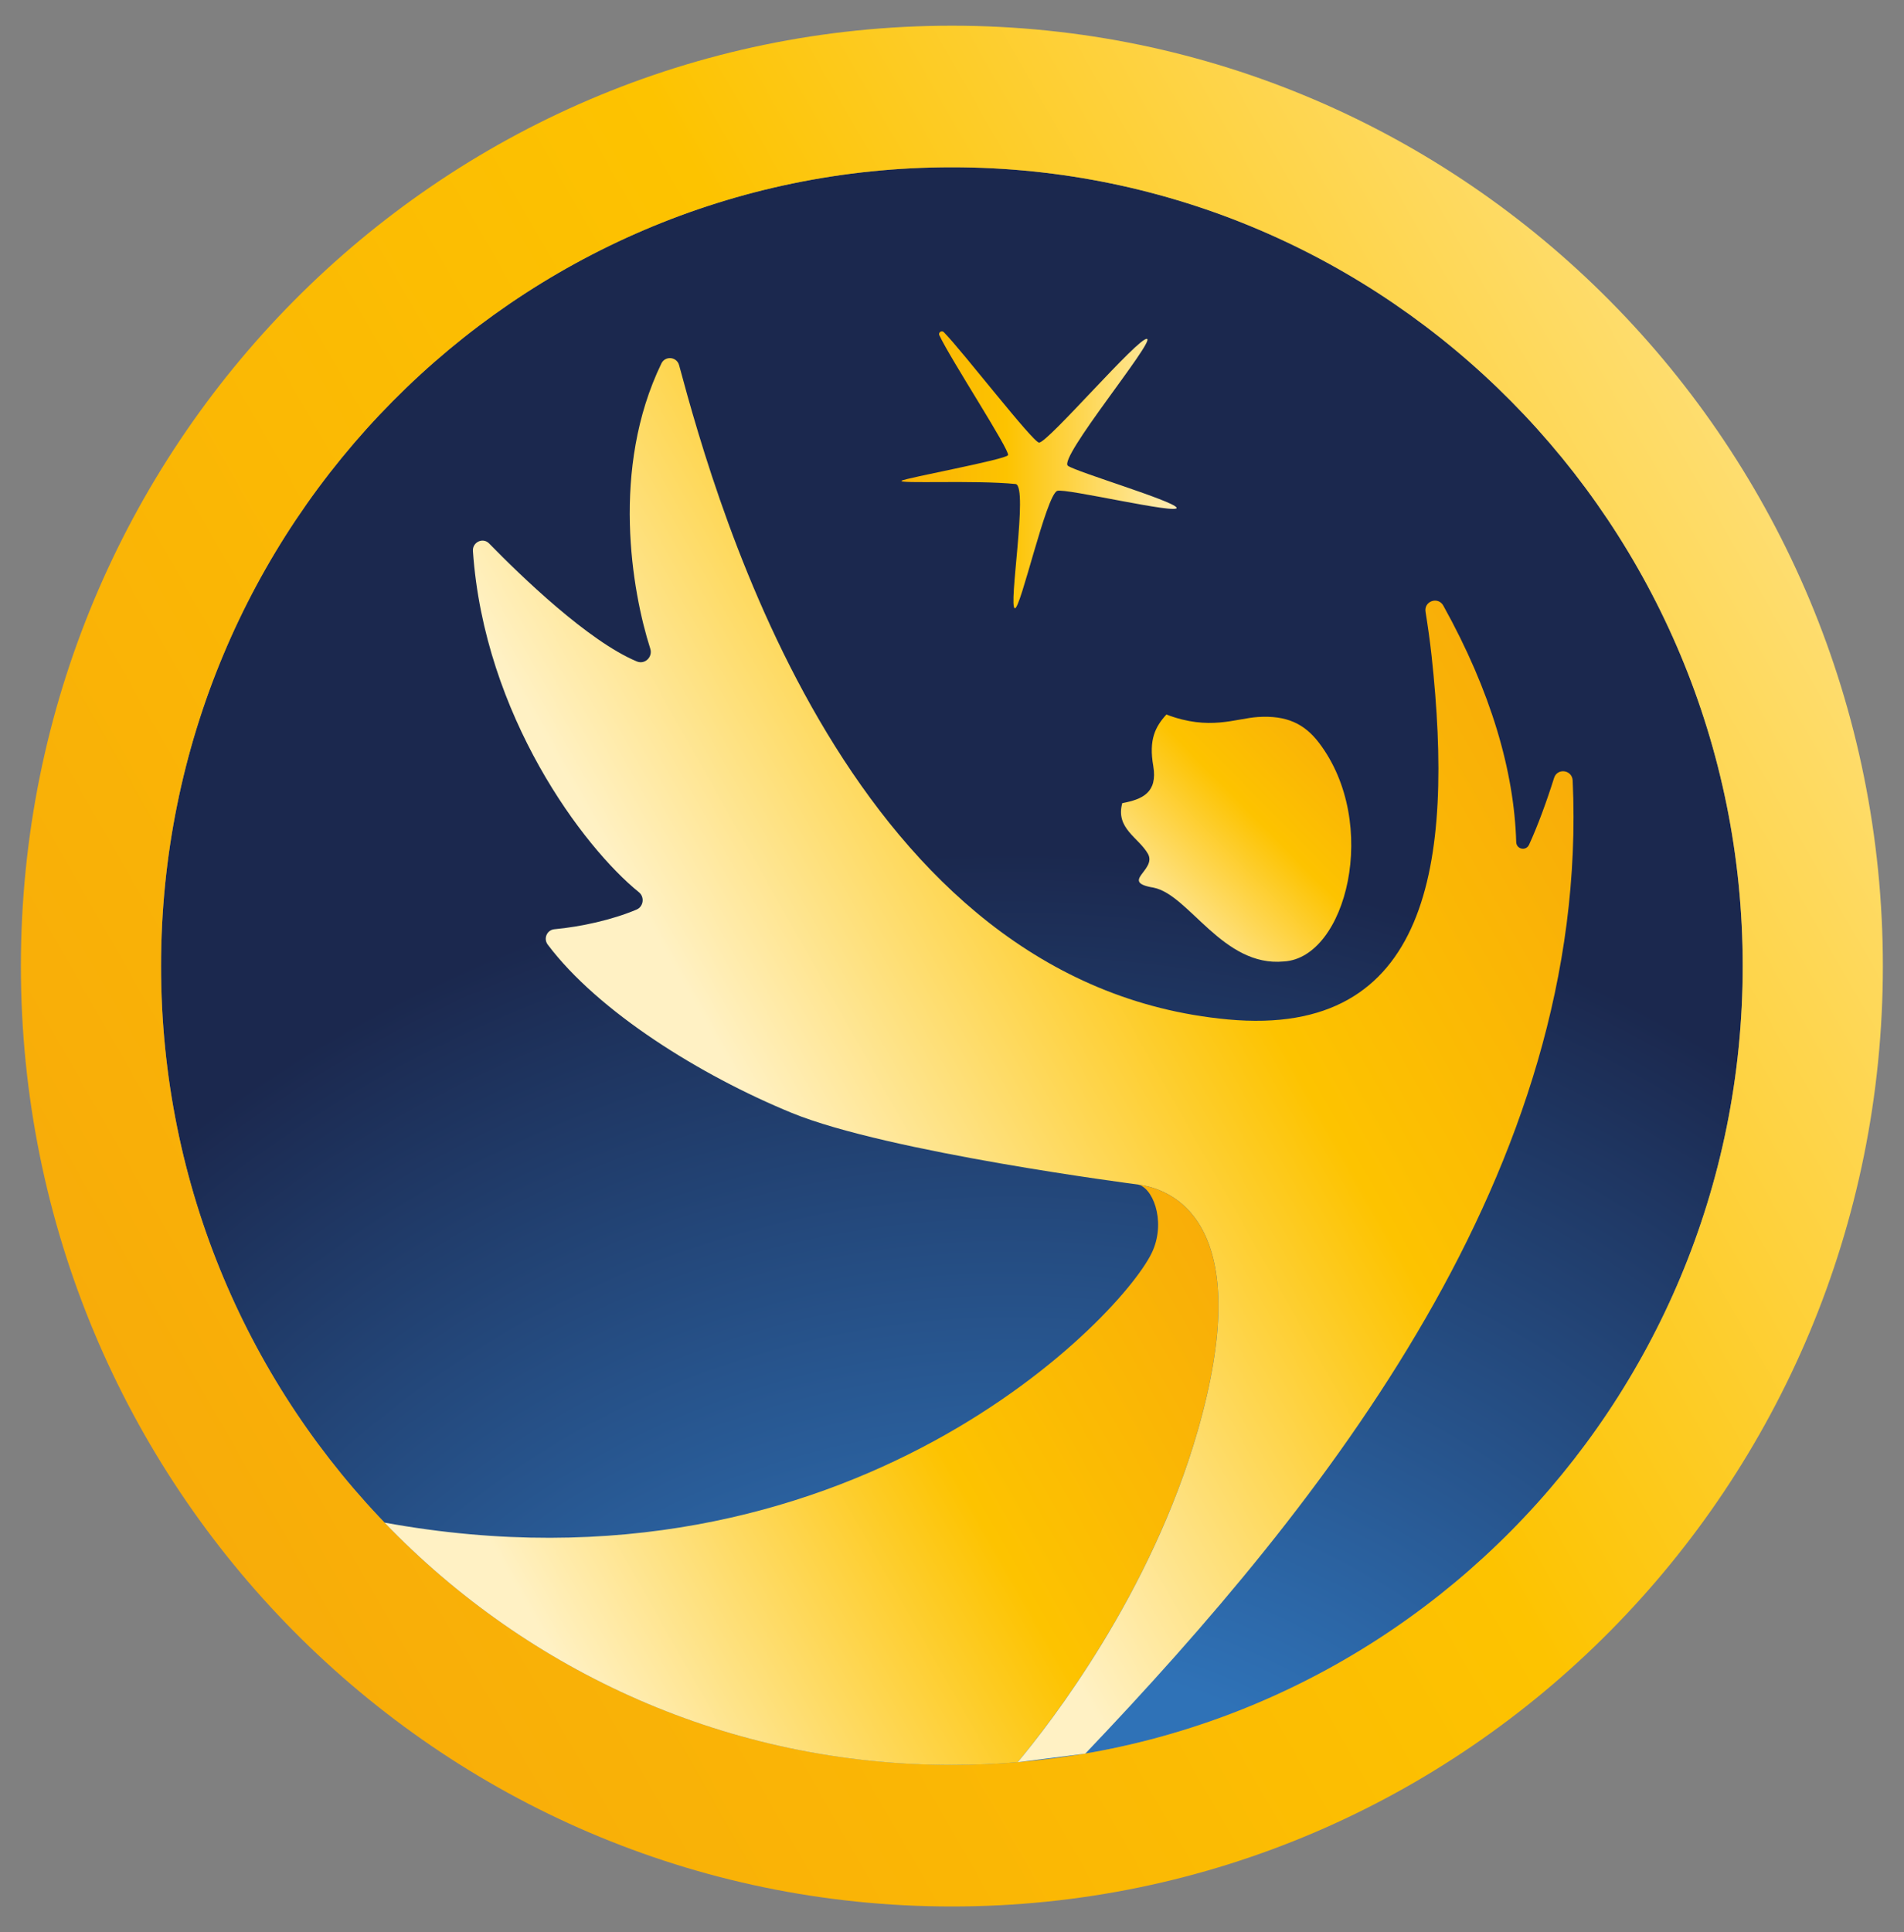
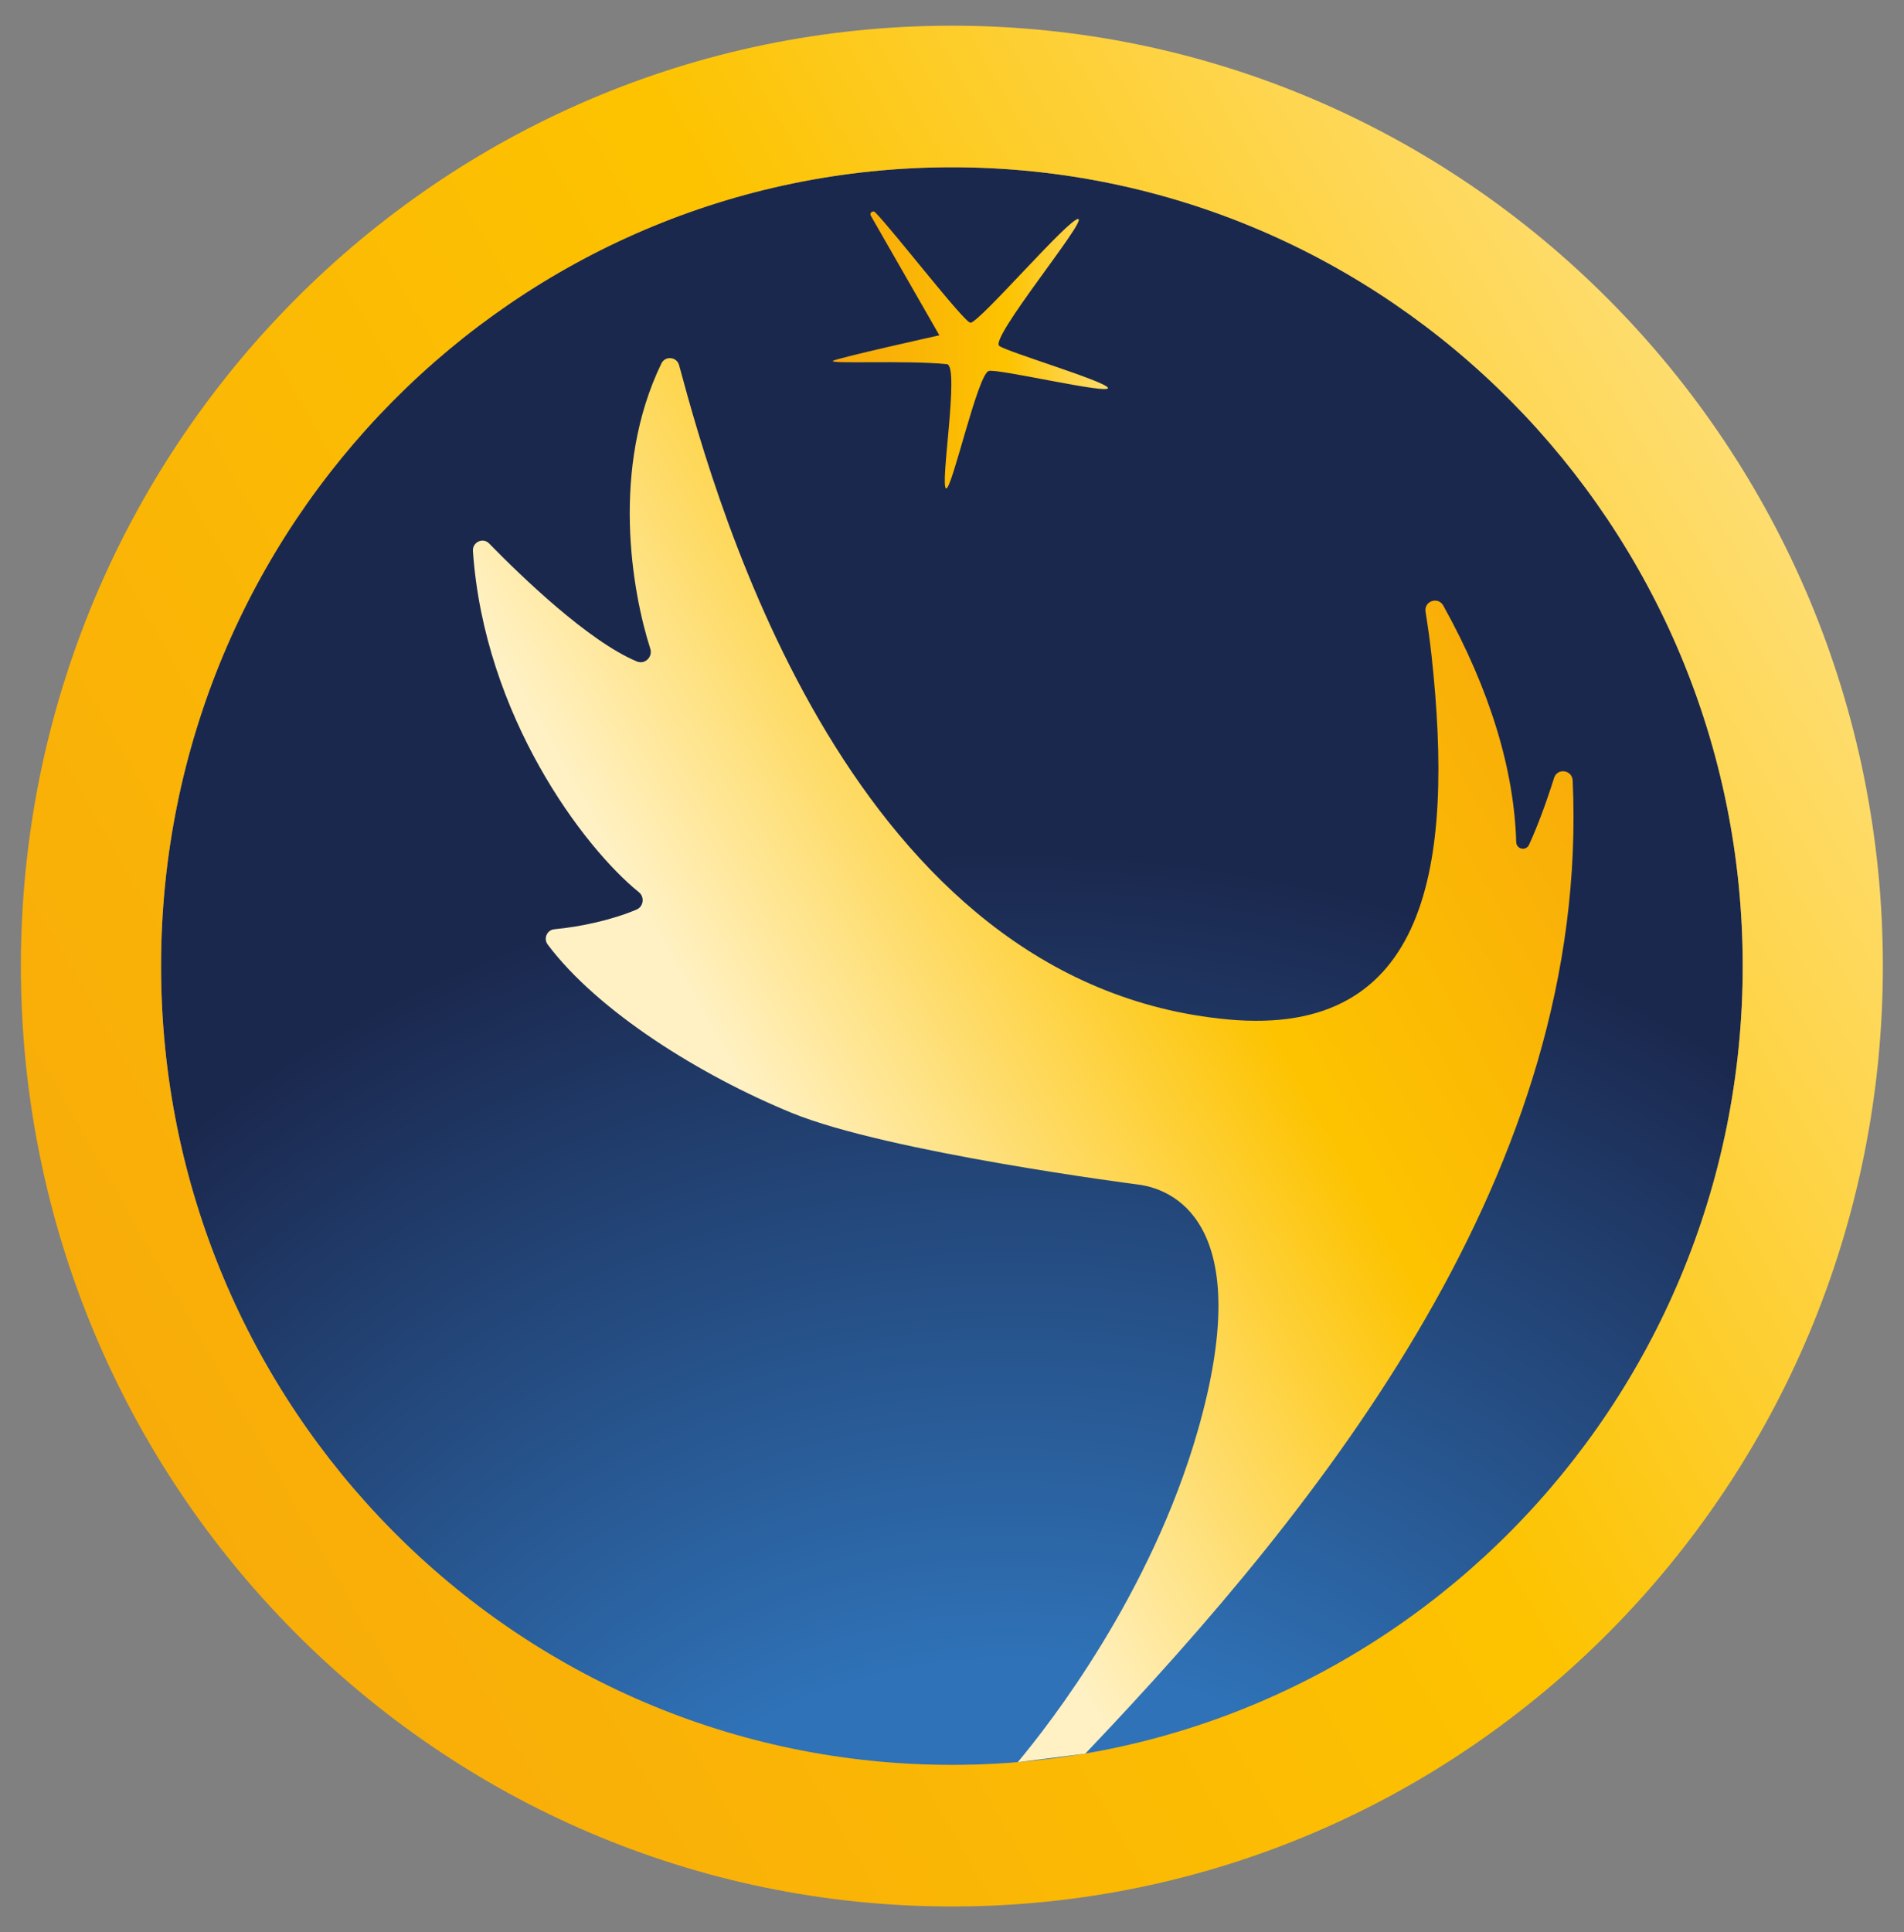
<svg xmlns="http://www.w3.org/2000/svg" xmlns:xlink="http://www.w3.org/1999/xlink" width="69" height="70" fill="none">
  <rect width="100%" height="100%" fill="#808080" stroke="none" />
  <path d="M34.496 63.94c15.828 0 28.66-12.957 28.66-28.94S50.324 6.06 34.496 6.06 5.836 19.017 5.836 35s12.831 28.94 28.66 28.94z" fill="url(#A)" />
  <path d="M34.496.931C15.862.931.757 16.184.757 35s15.105 34.069 33.738 34.069S68.234 53.816 68.234 35 53.129.931 34.496.931zm0 63.009c-15.828 0-28.66-12.957-28.66-28.94S18.667 6.06 34.496 6.06 63.155 19.017 63.155 35s-12.831 28.94-28.66 28.94z" fill="url(#B)" />
-   <path d="M41.807 32.159c1.285.255 2.512 2.886 4.721 2.673 2.257-.127 3.495-5.002 1.27-7.923-.528-.693-1.177-.999-2.209-.933-.821.053-1.759.506-3.32-.09-.405.447-.642.911-.475 1.866.163.963-.392 1.208-1.124 1.345-.25.915.591 1.242.932 1.838.327.593-1.043 1.017.206 1.224z" fill="url(#C)" />
-   <path d="M41.197 42.907c.563.067 1.053 1.284.586 2.388-.939 2.223-10.978 12.943-27.848 9.867 5.208 5.415 12.495 8.779 20.561 8.779.803 0 1.598-.033 2.384-.099 1.178-1.407 4.837-6.103 6.534-12.04 2.039-7.132-.604-8.708-2.217-8.895z" fill="url(#D)" />
  <path d="M36.88 63.842l2.451-.311c8.678-9.112 18.304-21.171 17.662-35.253-.018-.39-.556-.466-.674-.094-.271.86-.601 1.757-.907 2.42-.11.238-.457.166-.465-.096-.075-2.569-.915-5.458-2.642-8.567-.189-.341-.705-.165-.644.221.081.51.16 1.05.22 1.607.816 7.525-.09 13.839-7.38 13.164-13.626-1.264-18.487-18.486-19.891-23.704-.083-.307-.502-.347-.641-.062-1.842 3.803-1.07 8.253-.403 10.335.096.3-.197.581-.485.462-1.763-.733-4.218-3.11-5.355-4.275-.224-.23-.609-.049-.587.274.409 5.966 4.017 10.749 6.014 12.36.215.174.169.523-.085.63-.883.374-2.014.622-2.976.712-.271.025-.407.339-.242.557 1.827 2.428 5.536 4.742 8.848 6.099 3.477 1.424 12.499 2.587 12.499 2.587 1.613.186 4.257 1.762 2.218 8.895-1.697 5.938-5.356 10.634-6.534 12.04z" fill="url(#E)" />
-   <path d="M34.042 12.147c.412.879 2.57 4.18 2.488 4.342s-3.736.832-3.857.927c-.149.119 2.658-.029 4.138.12.458.111-.281 4.47-.032 4.501.21.023 1.13-4.092 1.534-4.253.278-.111 4.465.88 4.325.604-.155-.255-3.596-1.28-3.935-1.511-.375-.26 3.147-4.506 2.865-4.599-.29-.093-3.573 3.74-3.91 3.757-.213.011-2.776-3.312-3.454-4.001-.079-.08-.21.012-.163.114z" fill="url(#F)" />
+   <path d="M34.042 12.147s-3.736.832-3.857.927c-.149.119 2.658-.029 4.138.12.458.111-.281 4.47-.032 4.501.21.023 1.13-4.092 1.534-4.253.278-.111 4.465.88 4.325.604-.155-.255-3.596-1.28-3.935-1.511-.375-.26 3.147-4.506 2.865-4.599-.29-.093-3.573 3.74-3.91 3.757-.213.011-2.776-3.312-3.454-4.001-.079-.08-.21.012-.163.114z" fill="url(#F)" />
  <defs>
    <radialGradient id="A" cx="0" cy="0" r="1" gradientTransform="translate(36.596 79.745) scale(48.394 48.868)" xlink:href="#G">
      <stop offset=".4" stop-color="#2f72b7" />
      <stop offset="1" stop-color="#1b284e" />
    </radialGradient>
    <linearGradient id="B" x1="81.965" y1="7.325" x2="-2.647" y2="55.702" xlink:href="#G">
      <stop stop-color="#fff1c4" />
      <stop offset=".5" stop-color="#fdc300" />
      <stop offset="1" stop-color="#f7a70b" />
    </linearGradient>
    <linearGradient id="C" x1="41.028" y1="34.078" x2="50.012" y2="25.182" xlink:href="#G">
      <stop stop-color="#fff1c4" />
      <stop offset=".5" stop-color="#fdc300" />
      <stop offset="1" stop-color="#f7a70b" />
    </linearGradient>
    <linearGradient id="D" x1="21.187" y1="61.941" x2="48.844" y2="46.262" xlink:href="#G">
      <stop stop-color="#fff1c4" />
      <stop offset=".5" stop-color="#fdc300" />
      <stop offset="1" stop-color="#f7a70b" />
    </linearGradient>
    <linearGradient id="E" x1="27.577" y1="40.658" x2="58.699" y2="23.095" xlink:href="#G">
      <stop stop-color="#fff1c4" />
      <stop offset=".5" stop-color="#fdc300" />
      <stop offset="1" stop-color="#f7a70b" />
    </linearGradient>
    <linearGradient id="F" x1="43.107" y1="17.02" x2="29.859" y2="17.02" xlink:href="#G">
      <stop stop-color="#fff1c4" />
      <stop offset=".5" stop-color="#fdc300" />
      <stop offset="1" stop-color="#f7a70b" />
    </linearGradient>
    <linearGradient id="G" gradientUnits="userSpaceOnUse" />
  </defs>
</svg>